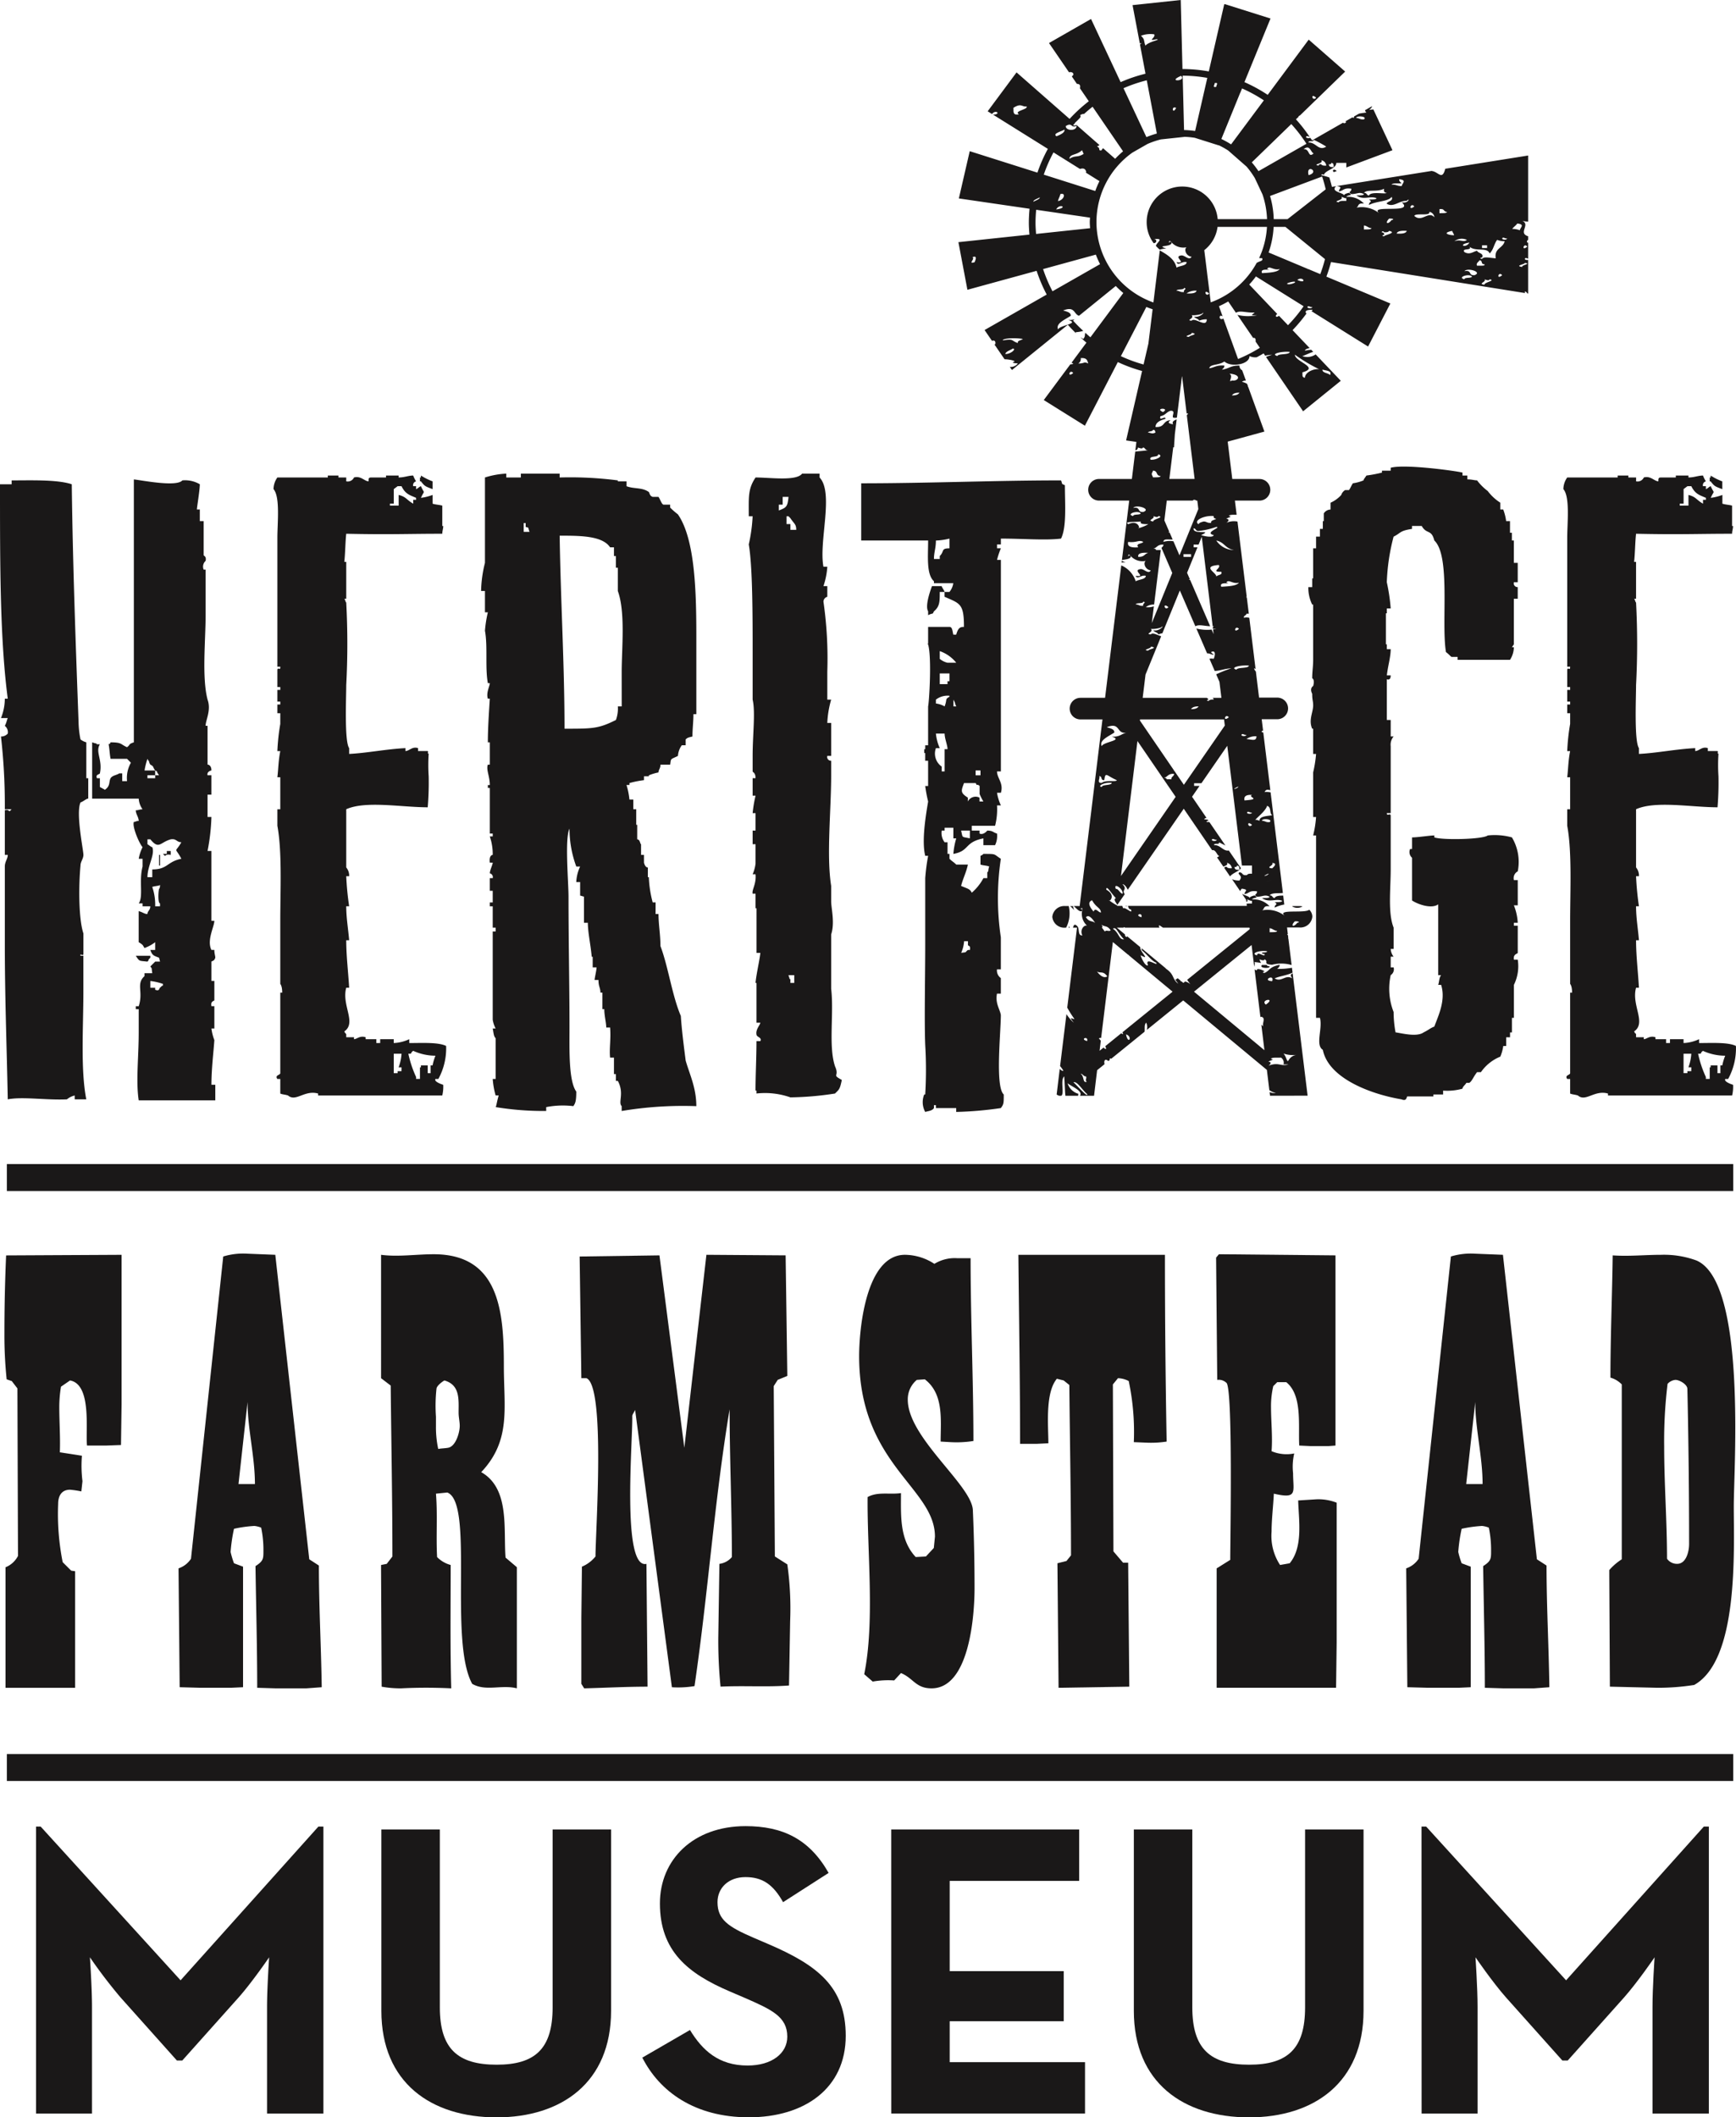
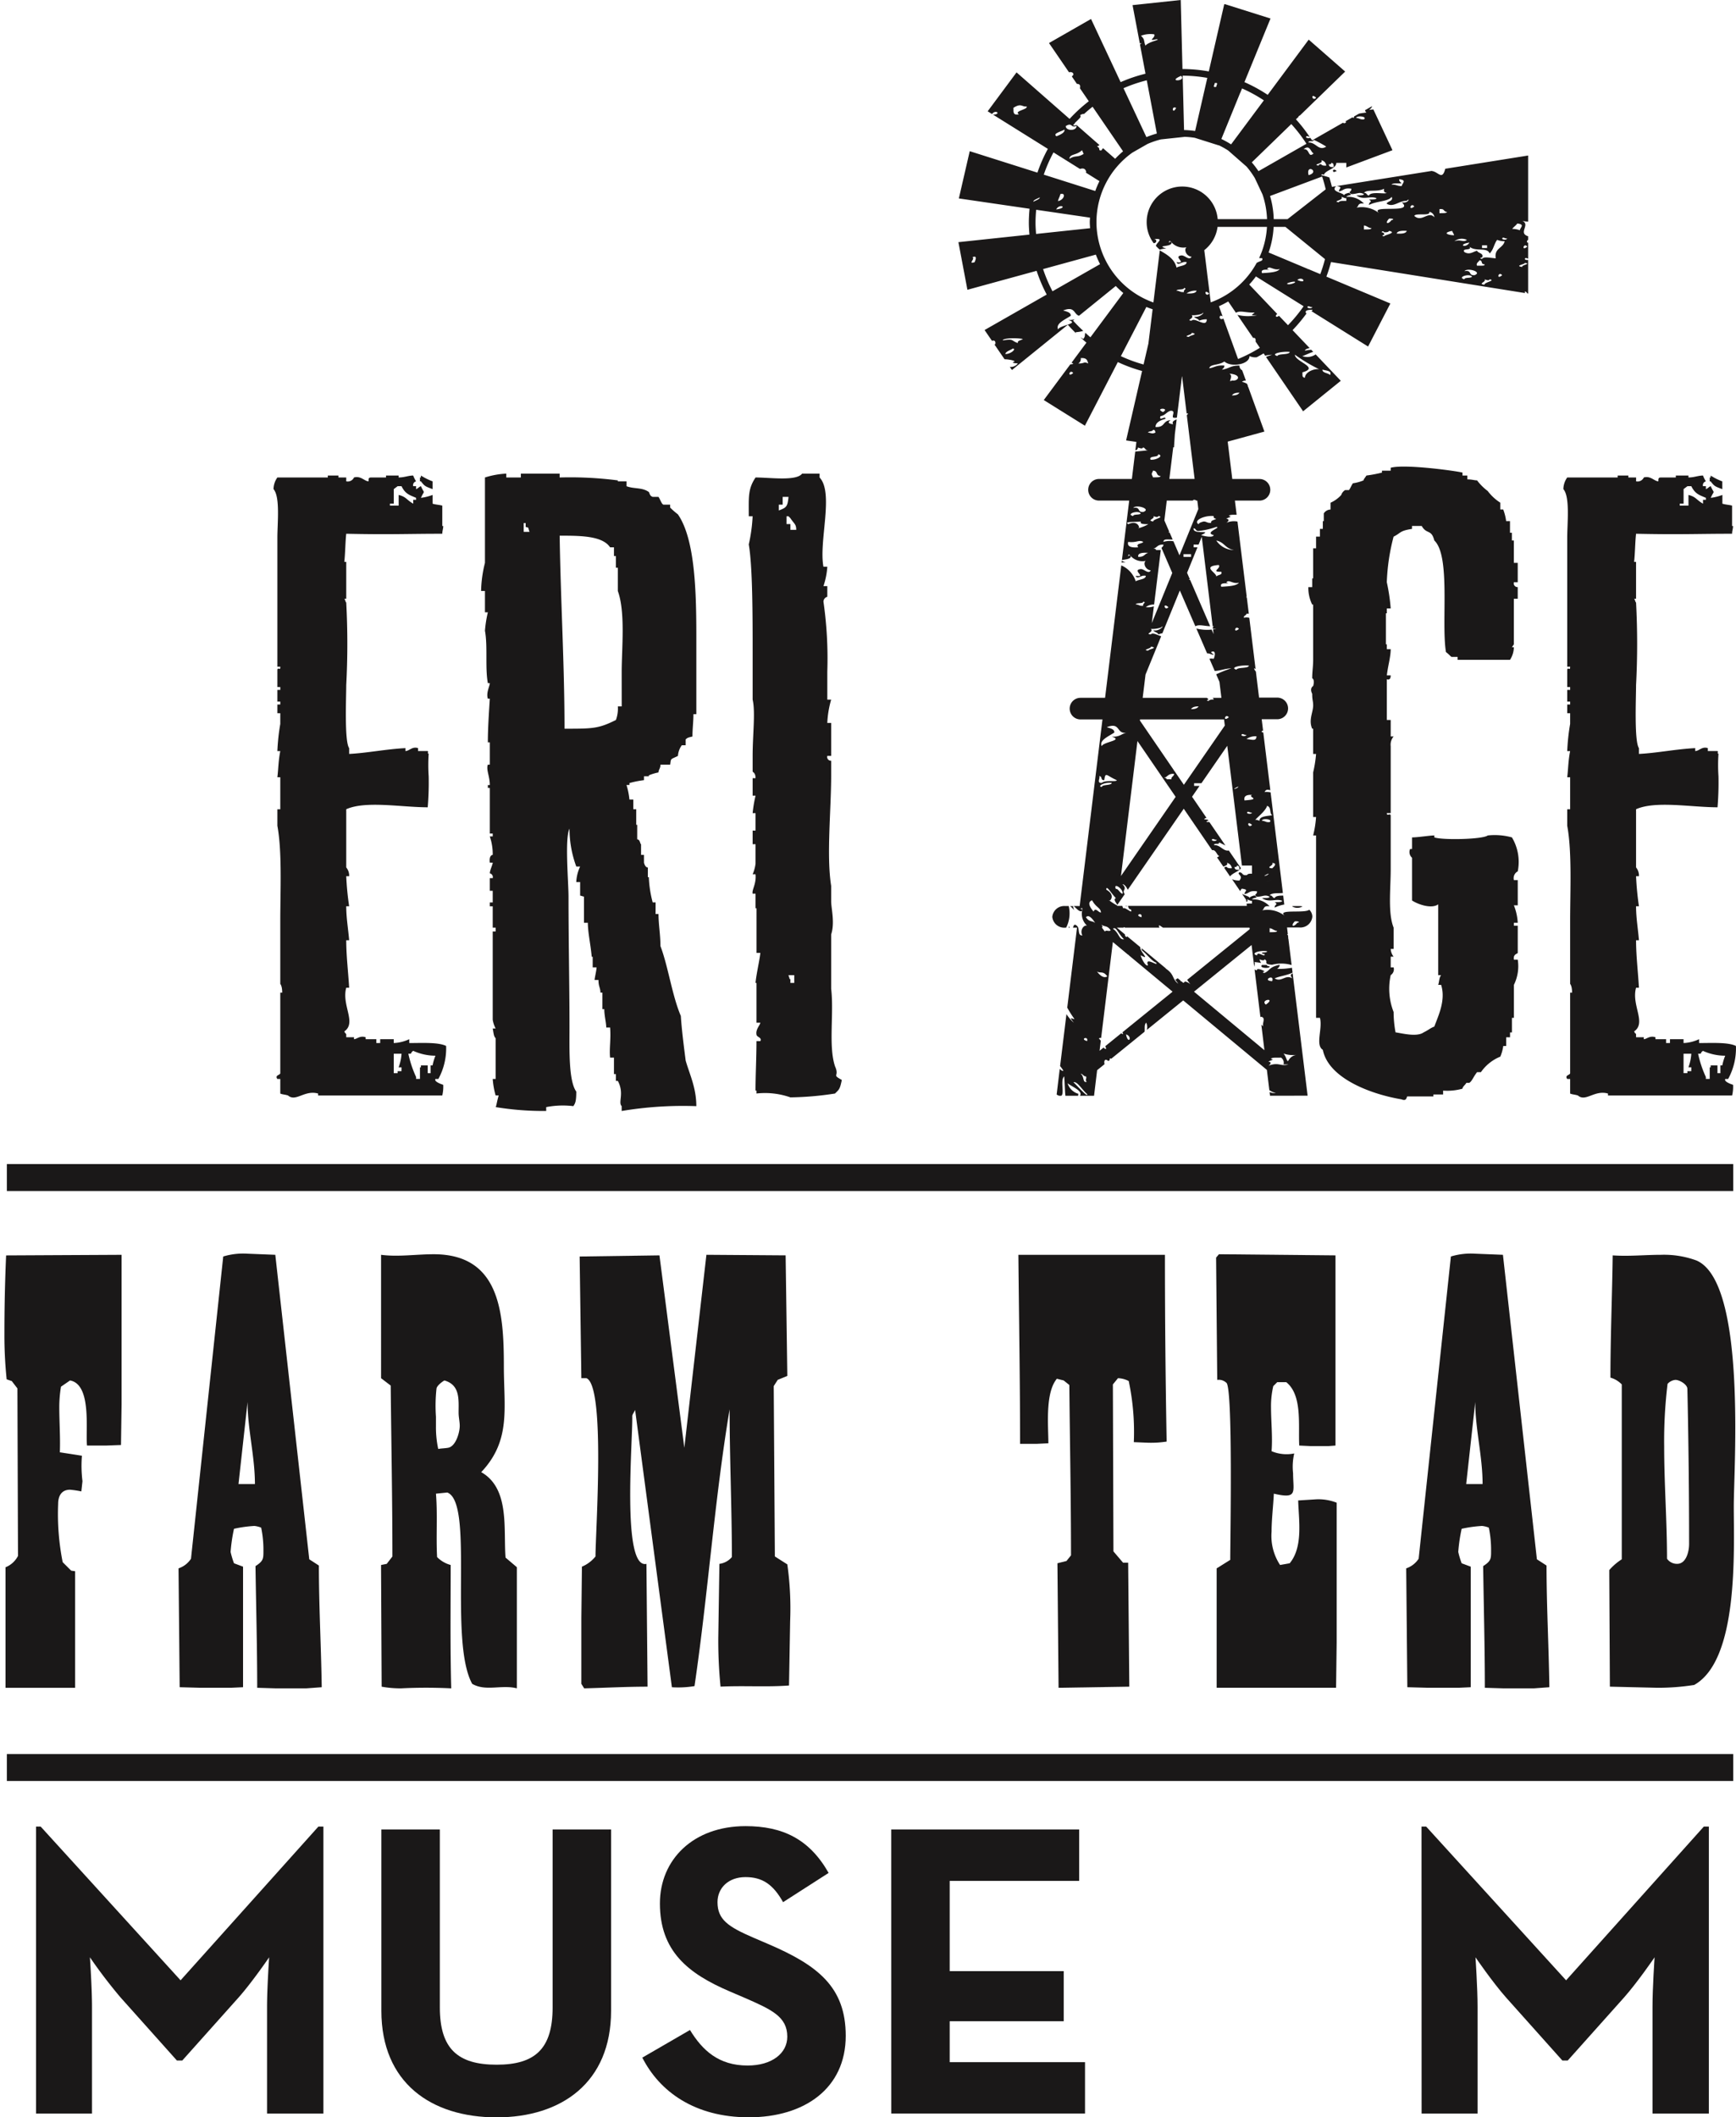
<svg xmlns="http://www.w3.org/2000/svg" id="Component_2_1" data-name="Component 2 – 1" width="224.881" height="274.217" viewBox="0 0 224.881 274.217">
  <defs>
    <clipPath id="clip-path">
      <rect id="Rectangle_624" data-name="Rectangle 624" width="224.881" height="274.217" fill="none" />
    </clipPath>
  </defs>
  <g id="Group_1632" data-name="Group 1632" clip-path="url(#clip-path)">
-     <path id="Path_36800" data-name="Path 36800" d="M10.428,77.423c-.626,1.382.377,6.156.377,6.786,0,.5-.377.879-.377,1.382-.251,2.637-.251,6.91.377,8.795v2.638c0,.377-.5-.126-.377.251H10.8v4.649c0,4.649-.377,10.053.377,13.947H9.676v-.5a2.468,2.468,0,0,0-1.007.5c-2.637.126-5.779-.377-7.664,0C.879,109.212.626,102.679.626,95.893V85.715c0-.626.379-1,.379-1.506H.626V78.428c.5-.126.5.126.63.126l.251-.251H.626a78.926,78.926,0,0,0-.5-9.423,1.152,1.152,0,0,0,.879-.377A1.052,1.052,0,0,0,.626,67.5c.253-.5.253-.754.379-1.007H.126a6.828,6.828,0,0,0,.5-2.513h.379C0,56.315,0,46.892,0,36.211H1.508v-.5c2.513,0,5.9-.126,7.789.5.126,10.178.5,20.48.879,30.782a12.43,12.43,0,0,0,.251,2.261,2.066,2.066,0,0,0,.754.377v4.65h.251v2.638c-.251,0-.628.377-1.005.5M17.968,116c-.377-2.513,0-5.528,0-8.8v-3.015h-.377v-.377h.377c.626-1.885-.377-2.89.752-3.895v-.377h1.005c-.126-.879,0-.5-.25-.879l.628-.628h.628l-.127-.5c-.626-.253-.879-.253-1.129-1.007H20.1V95.516a4.862,4.862,0,0,1-1.384.754c-.25-.377-.126-.377-.752-.754V91.494c.5.127.752.377,1.131.377,0-.377.377-.5.377-1H18.47v-.379h-.5c.626-.879,0-2.89.5-4.774v-1h-.5a5.193,5.193,0,0,1,.5-1.508c-.377-.377-1.382-2.64-1.131-3.268.251,0,.251-.126.628-.126,0-.5-.377-.879-.377-1.382.377,0,.5-.126.879-.126a2.635,2.635,0,0,1-.5-1.382H11.937V69.632l.375.126c.127,0,.127,0,.253.127h.375c-.628,1.005.379,2.01,0,3.769,0,.126-.628.126-.375.628h.375v1.131c.379.251.379.126.379.251.126,0,.126,0,.251.126.754-.5.5-1.005.754-1.508.25-.379.752-.379,1.131-.628h.375v1.005h.628a3.984,3.984,0,0,1,.5-2.387l-.5-.5H14.324c-.127-.63-.127-1.256-.253-1.885.126-.127.126,0,.126,0l.127-.253c1.506,0,1.255.253,2.134.63.5-.377.127-.377.881-.63V35.583c1.131.126,5.528,1.005,6.282.126a3.787,3.787,0,0,1,2.263.5c0,.754-.379,3.015-.379,3.267h.379v1.508h.5v4.4c0,.124.379.124.251.752a.993.993,0,0,0-.251,1.132h.251v5.9c0,3.267-.5,8.041.251,10.93.5,1.382-.251,2.64-.251,3.394h.251v5.024s.5,0,.5.756c0,0-.626.126-.5.626h.5v2.514h-.5v2.89h.5a26.242,26.242,0,0,1-.5,4.4h.5v9.046h.379c0,.754-1.005,2.513-.379,3.769h.379c0,.5.124.754.124,1.007-.124.375-.251.375-.5.5v2.513h.379v2.513c-.127.127-.5.127-.379.754h.379v2.89H27.39a6.555,6.555,0,0,0,.379,1.509c-.127,1.757-.379,3.769-.379,5.779h.5V116Zm1.256-18.219s.126,0-.126.251c-1.131-.126-1.005,0-1.508-.754h1.885v.253Zm-.5-12.187c0,.25,0,.124-.126,0Zm1.635-12.063c0-.126,0-.126-.251-.251-.379-.5-.126-.5-.628-.756-.251-.375-.126-.5-.251-.5l-.126-.25a8.8,8.8,0,0,0-.379,1.508H20.1V73.9H19.1v.379H20.1V73.9h.5ZM23.5,82.574c-.628,0-.628-.5-1.38-.377-1.384.377-1.511,1.382-2.64,0H19.1v.63c.377.25.5.377.626.377.379,1.005-.626,2.387-.626,3.895h.626V86.094c2.012,0,1.885-1.005,3.771-1.382-.879-1.635-.879-.63,0-2.138m-4.02,17.968v.879H20.1v.253c.628.25.5-.253.628-.253l.251-.251c.126,0,.126,0,.126-.251a7.7,7.7,0,0,0-1.633-.377m1.256-10.053c-.253,0-.253-1.255-.127-1.885,0,0,.127,0,.127-.5-.127.126-.628.126-1.007.253a7.009,7.009,0,0,1,.379,2.513h.628Zm-.127-6.28h.126v1.382H20.6Zm.756.124s-.126-.124-.251-.251h.5v-.375h.506v.5c-.632-.127-.632.124-.756.124" transform="translate(0 26.507)" fill="#1a1818" />
    <path id="Path_36801" data-name="Path 36801" d="M41.664,113.446h-.379c-.25.379,1.005.756,1.005.756a4.775,4.775,0,0,1-.124,1.382H26.083v-.251c-1.761-.5-2.89,1.131-3.895.251-.377-.126-.756-.126-1.005-.251v-1.886h-.377c-.377-.5.377-.5.377-.752v-10.43h.25c0-.879-.25-1.131-.25-1.131V92.967c0-3.895.25-8.922-.377-12.314V78.517h.377V74.371h-.377c.126-1.005.126-2.138.377-3.392h-.377a27.431,27.431,0,0,1,.377-3.518V66.077h-.377V64.947h.377v-.375h-.377V63.062h.377v-.375h-.377V60.424c.126-.377.377.251.377-.377h-.377V43.337c0-1.885.377-5.278-.5-6.284a2.694,2.694,0,0,1,.5-1.508H27.34v-.251h1.382v.251h1.005v.5a.89.89,0,0,0,1.005-.5c.879-.251,1.382.5,1.885.5,0-.377,0-.5.377-.5h1.885v-.251h1.635v.251c.752,0,1.255-.251,1.885-.251a3.912,3.912,0,0,0,.377.754.507.507,0,0,0-.377.628h.377v.377c.126,0,.5-.377.626-.377.5,1.131.5.377,0,1.508a6.64,6.64,0,0,0,1.509-.377v1.131c.375.127.754.127,1.256.251v2.64h.124c0,.375-.124.626-.124,1.005-4.774,0-6.535.124-12.44,0-.124,1.129-.124,2.511-.25,3.643h.25v4.774h-.25c.126.126.126.377.25.5a100.544,100.544,0,0,1,0,10.679c0,1.635-.25,7.289.377,8.168v.752c2.389-.124,4.774-.626,7.289-.752v.377c.5,0,.879-.63,1.633-.377v.377h1.256c.124.251,0,.126,0,.251l.124.124a21.348,21.348,0,0,0,0,2.891,38.4,38.4,0,0,1-.124,4.02c-3.392,0-8.041-.879-10.555.251v7.538a1.653,1.653,0,0,1,.377,1.132h-.377a37.265,37.265,0,0,0,.377,3.895h-.377c0,1.506.251,2.888.377,4.4h-.377c0,2.01.251,4.02.377,6.156h-.377c-.628,2.261,1.382,4.525-.25,5.654l.126.253s0-.127.124.126v.377h1.005v.25c.377,0,.756-.5,1.509-.25v.25h1.382v.5h.5v-.5h1.757v.5a5.268,5.268,0,0,0,2.012-.5v.5c1.632,0,3.769-.126,4.774.377a8.265,8.265,0,0,1-1.005,4.272m-2.89-75.261c-.879-.377-1.382-.5-1.885-1.508h-.5l-.5.377v1.885h-.5v.251h1.132V37.808c1,.251,1,.628,1.885,1.131v-.5h.377ZM36.89,111.94h-.377a6.248,6.248,0,0,0,.377-1.761H35.883v2.514h.5v-.253h.5ZM38.4,109.8c-.5.375,0,.375-.63.375a14.253,14.253,0,0,0,1.007,3.017v.25h.5V111.94H39.4v-.251h.881v1.005h.377v-1.005h.251a6.885,6.885,0,0,1,.375-1.256A7,7,0,0,1,38.4,109.8m1-73.755h-.124v-.5H39.4v-.251a8.115,8.115,0,0,0,1.509.754v1.005c-1.005-.377-1.005-.377-1.509-1.005" transform="translate(15.125 26.293)" fill="#1a1818" />
    <path id="Path_36802" data-name="Path 36802" d="M53.93,117.7v-.628c-.5-.5.375-1.635-.5-3.268h-.251v-.878h-.25v-2.138h-.5c-.126-1.131.126-2.387,0-3.895h-.5c0-.628-.253-1.508-.253-2.389h-.25v-2.134h-.251c0-.63-.253-.754-.253-1.635h-.5c0-.25.251-1.256.251-1.632h-.5V97.725h-.126c-.127-1.509-.5-3.143-.5-4.4h-.5V89.933c-.126,0-.377-.124-.5-.124V88.049h-.5a5.316,5.316,0,0,1,.5-2.012h-.5a14.2,14.2,0,0,1-.879-4.9c-.628,1.256-.126,6.91-.126,8.794,0,5.654.126,11.56.126,16.963,0,2.764-.126,6.91.879,8.292,0,1.256-.126,1.509-.377,1.886a11.215,11.215,0,0,0-3.518.126v.5a38.139,38.139,0,0,1-6.533-.5c.126-.379.126-.63.377-1.508H37.6a10.578,10.578,0,0,1-.377-2.138H37.6v-5.277c-.253-.251-.253-.628-.377-1.256H37.6a3.886,3.886,0,0,1-.377-1.131V94.456H37.6v-.5h-.377V91.191h-.377v-.5h.377V89.18h-.377V87.546h.377a.508.508,0,0,0-.377-.628c0-.379.377-1.131.377-1.382h-.377c-.126-1.005.377-1.005.377-1.005a7.035,7.035,0,0,0-.377-2.387h.377v-.377h-.377V75.86h-.253v-.377h.253c0-1.131-.5-2.01-.253-2.638h.253v-2.89h-.253c0-1.759.127-3.643.253-5.655h-.253c-.251-.752.253-1.632.253-2.008h-.253c-.375-2.01,0-4.774-.375-6.786a15.523,15.523,0,0,1,.375-2.387h-.375V50.355h-.5a15.942,15.942,0,0,1,.5-3.643V35.654a10.835,10.835,0,0,1,2.764-.5v.5h1.885v-.5h5.025v.5a48.043,48.043,0,0,1,7.538.377v.126h1.131v.63c1.007.377,2.012.124,2.891.752.126.251.126.5.5.63H58.7c.251.377.375.879.628,1.005h.879v.377a9.646,9.646,0,0,0,1.005.879C63.48,43.7,63.6,50.732,63.6,56.385v9.927h-.377c0,1.005-.126,1.885-.126,2.89-.5.126-.628.126-.879.377v.754h-.5a2.635,2.635,0,0,0-.5,1.382c-1.005.5-.879.251-1.005,1.131H58.955c0,.5-.251.628-.251,1.005a6.771,6.771,0,0,0-1.256.377v.126H56.82v.5a12.428,12.428,0,0,0-1.885.377v.251h-.379a9.9,9.9,0,0,1,.379,1.886h.5v1.255h.379v2.012h.126v1.885c.375,0,.375.628.5.628v1.382h.379v1.005s.124.628.5.628v1.256h.127a14.706,14.706,0,0,0,.5,3.267h.377v1.508H58.7c0,1.384.251,2.638.251,4.148,1.005,2.637,1.508,6.406,2.64,9.046.124,1.885.373,3.769.626,5.779.5,1.761,1.382,3.518,1.382,5.907a48.189,48.189,0,0,0-9.674.628M41.49,42.061v-.5h-.251v1.131h.752c-.248-.63,0-.5-.5-.63M53.93,60.91c0-3.143.5-7.791-.5-10.555V47.339h-.251V45.83h-.25V44.7h-.5c-1-1.508-3.895-1.508-6.533-1.508.126,8.418.628,16.711.628,25,3.645,0,4.4,0,6.659-1.131a4.276,4.276,0,0,0,.251-1.759h.5Z" transform="translate(26.603 26.185)" fill="#1a1818" />
    <path id="Path_36803" data-name="Path 36803" d="M66.768,115.438a40.75,40.75,0,0,1-5.779.5,9.931,9.931,0,0,0-4.4-.5v-.377h-.124c0-2.01.124-4.272.124-6.407h.5c.251-.5-.5-.5-.5-.878-.124-.63.5-1.258.5-1.509h-.5v-5.151h-.124c.124-1.258.5-2.766.628-3.895h-.5V91.44h-.124V89.556h-.377c-.126-.5.5-1.256.377-2.513h-.377a4.868,4.868,0,0,0,.377-1.382V83.148h-.377V81.387h.377v-2.26h-.377a16.947,16.947,0,0,1,.377-2.261h-.377V74.6h.377c0-.756-.377-.756-.377-.879v-2.01c0-2.764.377-5.655,0-7.289V58.269c0-4.649,0-11.054-.5-13.946a20.979,20.979,0,0,0,.5-3.645h-.5c0-2.511-.126-3.516.879-5.024,1.885,0,5.278.5,6.031-.5h2.263v.5c1.885,2.01-.126,8.29.5,11.56h.5a9.822,9.822,0,0,1-.5,2.511h.5v1.382a.671.671,0,0,0-.5.628,51.52,51.52,0,0,1,.5,9.048v3.643h.5a12.7,12.7,0,0,0-.5,3.015h.5v4.273h-.5a.49.49,0,0,0,.5.626v1.885c0,4.525-.626,10.43,0,14.324v2.01c0,.879.5,2.764,0,4.273v7.036c.379,3.267-.375,7.413.5,10.051.628,1.384-.5,1.007.879,1.759-.251,1.256-.377,1.256-.879,1.759M59.984,38.167v1.005h-.5v.754c1.005-.377,1.131-.5,1.256-1.759Zm1.005,2.764-.126-.126-.127-.127h-.251v1.007h.5v.754h.754c0-.754-.253-.754-.754-1.508m.5,59.18h-.754l.127.377c0,.126,0,.126.126.126v.5h.5Z" transform="translate(41.404 26.185)" fill="#1a1818" />
-     <path id="Path_36804" data-name="Path 36804" d="M89.818,43.193c-2.012.253-4.9,0-7.791,0v.756h-.5v.5h.5a10.535,10.535,0,0,0-.5,1.506h.5V73.349h-.5c0,.879.879,1.508.5,2.764h-.5a6.22,6.22,0,0,0,.5,1.633h-.5a8.575,8.575,0,0,1-.251,2.64H78.258v.626h1.005v.379c.5.25,1.005-.379,1.005-.379.754,0,.754.251,1.256.379a2.711,2.711,0,0,1-.251,1.506H79.764v-.879c-2.513.5-1.759,1.635-3.893,2.01a9.569,9.569,0,0,1,.375-2.01h-.375V80.636H74.739v.377h-.377a1.956,1.956,0,0,0,.377,1.508h.377v1.508h.251v.63c.377.377.5.377.879.754h1.509c-.251,1.131-.63,1.757-.881,2.764.881.375,1.131.375,1.384.878a6.608,6.608,0,0,0,1.506-1.885h.5v-.752l.124-.127a2.172,2.172,0,0,1,.127-.628c-.251-.124-.756-.124-1.131-.25V84.28l.251-.124.124-.127c1.761,0,1.258,0,2.263.63a34.391,34.391,0,0,0,0,10.176v4.146h-.5a1.2,1.2,0,0,0,.5,1.131v2.012h-.5c-.251,1.255.377,2.008.5,2.764,0,2.261-.754,9.3.377,10.3,0,1.131,0,1.256-.377,1.759a46.928,46.928,0,0,1-5.781.5v-.5H73.61v-.377h-.253v.377c-.251.377-.754.377-1.131.5a2.616,2.616,0,0,1-.127-2.261h.127a53.555,53.555,0,0,0,0-6.407c-.127-3.143,0-8.922,0-12.942V87.169a26.172,26.172,0,0,1,.377-2.89h-.377c-.5-2.008.126-5.528.377-7.036a17.906,17.906,0,0,1-.377-2.01H72.6V71.965h-.377v-1H72.1v-.5h.127v-.5H72.6V64.93c.127-.5.5-6.28,0-8.041h-.126c.126,0,.126-.126.126-.251v-2.01h2.764c.377,0,.377.5.5,1.005h.375c.253-.879.5-1.005,1.005-1.005,0-3.017-.5-3.017-2.513-3.9V50.1H74.11c0,1.256,0,1.885-.754,2.511-.251.5,0,.127-.754.5v-.5c-.377-.626.127-2.26.5-3.265h1.256c0,.126.377.628.377.754h.628a2.283,2.283,0,0,0,.5-1.131H73.357v-.251c-1.005-.881-.754-3.268-.754-5.277H63.934V36.032c8.669,0,17.339-.377,25.884-.377.248.628,0,.377.5.628,0,2.387.251,5.4-.5,6.91m-14.452,0a8.487,8.487,0,0,1-1.757.253c0,1.005-.253,1.508-.253,2.387h.754v-.379c.628-.626.126-1,1.256-1Zm-.628,25.256H73.61a6.089,6.089,0,0,0,.5,1.885h-.5a2.055,2.055,0,0,0,.752,2.387v.628h.377V70.46h.377c0-.5-.377-1.382-.377-2.01m.628-4.9a2.449,2.449,0,0,0-1.757.5v.5a3.035,3.035,0,0,1,1.129.377c.377-1.005,0-.879.628-1.256ZM74.11,57.769v1.005a2.5,2.5,0,0,0,1.005.5h1.131a4.694,4.694,0,0,0-2.136-1.508m1.256,2.89H74.11V62.04h1.005v-.377h.251ZM76,64.3l-.124-.253v.879h.375c-.251-.5-.126-.5-.251-.626m2.01,16.71H76.874c.251,1.005,0,.756,1.131,1.005Zm-.25,14.827v-.5h-.5a4.391,4.391,0,0,1-.377,1.508c.881-.126.377,0,.881-.377h.25c.126-.628-.25-.5-.25-.628m1.508-19.6V75.234c-.253-.251-.379-.126-.379-.126l-.126-.251H77.251c-.377,1.005-.5,1.256.5,1.885v.5a1.117,1.117,0,0,1,1.508-.5v.5h.5a6.745,6.745,0,0,1-.5-1.005m.126-3.015h-.63v.626h.63Z" transform="translate(47.627 26.561)" fill="#1a1818" />
    <path id="Path_36805" data-name="Path 36805" d="M123.761,101.753v4.272h-.253v1.885h-.248v.63h-.5v1.129h-.379A5.413,5.413,0,0,1,122,111.05a5.615,5.615,0,0,0-2.513,2.01h-.5c-.5.63-.626,1.132-1.005,1.384H117.6c-.124.251-.5.5-.5.754a7.352,7.352,0,0,1-2.511.251v.5h-1.258v.251h-3.39c-.127.251-.127.628-.756.377-3.769-.628-9.423-2.64-10.178-6.409-1.005-.626,0-2.764-.375-4.146h-.5V82.4h-.377a13.56,13.56,0,0,0,.377-2.387h-.377V74.235a15.641,15.641,0,0,0,.377-2.387h-.377V68.582h-.124c-.5-1.129.124-2.134.124-3.014,0-.63-.124-.63-.124-1.509-.379-.754.124-1.005.124-1.005.251-.879-.124-1.005-.124-1.005,0-.879.124-1.508.124-2.387V52.5h-.124a4.9,4.9,0,0,1-.5-2.261h.5V49.107h.124V45.214h.377V43.7h.5V42.7h.375V41.694h.126V40.689a1.093,1.093,0,0,1,.879-.5v-.879A4.179,4.179,0,0,0,101.4,38.3a1.112,1.112,0,0,1,.5-.628h.5c.251-.377.251-.5.5-.879a5.677,5.677,0,0,0,1.384-.377c0-.127.126-.251.375-.628a17.43,17.43,0,0,0,2.01-.379v-.25H107.8v-.377c1.759-.5,8.292.377,9.3.626v.379h.628v.5c.63,0,.879.127,1.256.127a7.068,7.068,0,0,0,1.385,1.382A6.274,6.274,0,0,0,122,39.307v.879h.375a6.541,6.541,0,0,1,.379,1.508h.5V43.2h.248v1.005h.253V47.1h.5v2.511h-.5a.491.491,0,0,0,.5.628v1.509h-.5v5.9l-.253.377h.253a3.1,3.1,0,0,1-.5,1.633h-6.786v-.377h-.756c-.124,0-.25-.251-.754-.628-.628-3.769.63-12.44-1.508-14.45-.377-1.508-1.005-.754-1.632-1.885h-1.258V42.7c-1.633.251-1.382.5-2.387,1.005a26.623,26.623,0,0,0-.879,5.9A24.6,24.6,0,0,1,107.8,53h-.5v.63h-.124v4.02h.124v.628h.5c0,1.005-.379,2.261-.5,3.392h.5c0,.754-.5.5-.5.5v5.278h.5v2.134h.377a1.651,1.651,0,0,0-.377,1.256v8.671h-.5c0,.5.5-.126.5.377V86.8c0,2.511-.379,5.654.377,7.538V97.1H107.8a1.838,1.838,0,0,0,.377,1.005H107.8v1.382h.377a.9.9,0,0,1-.377,1.005,8.26,8.26,0,0,0,.377,4.776,14.593,14.593,0,0,0,.25,2.637c.881.127,2.766.63,3.645,0,.756-.375.756-.5,1.382-.752.5-1.382,1.508-3.394.879-5.4h-.377c.126-.377.126-1.005.377-1.256h-.377V91.324c-.879.63-2.638,0-3.392-.5V85.293a.992.992,0,0,1-.253-1.131h.253V82.655c.754,0,2.263-.251,2.89-.251v.251c1.132.377,6.282.251,6.913-.251a8.392,8.392,0,0,1,3.137.251,6.2,6.2,0,0,1,.754,4.4.989.989,0,0,0-.5,1.132h.5v3.267h-.5a7.185,7.185,0,0,1,.5,2.261h-.5v.375h.5v3.52c0,.126-.626.126-.5.879h.5a5.449,5.449,0,0,1-.5,3.267" transform="translate(72.351 25.798)" fill="#1a1818" />
    <path id="Path_36806" data-name="Path 36806" d="M137.416,113.446h-.377c-.251.379,1.005.756,1.005.756a4.841,4.841,0,0,1-.122,1.382H121.839v-.251c-1.759-.5-2.891,1.131-3.895.251-.379-.126-.754-.126-1.007-.251v-1.886h-.377c-.375-.5.377-.5.377-.752v-10.43h.253c0-.879-.253-1.131-.253-1.131V92.967c0-3.895.253-8.922-.377-12.314V78.517h.377V74.371h-.377c.126-1.005.126-2.138.377-3.392h-.377a27.427,27.427,0,0,1,.377-3.518V66.077h-.377V64.947h.377v-.375h-.377V63.062h.377v-.375h-.377V60.424c.126-.377.377.251.377-.377h-.377V43.337c0-1.885.377-5.278-.5-6.284a2.707,2.707,0,0,1,.5-1.508h6.531v-.251h1.384v.251h1.007v.5a.889.889,0,0,0,1-.5c.881-.251,1.38.5,1.886.5,0-.377,0-.5.375-.5h1.883v-.251h1.638v.251c.752,0,1.253-.251,1.885-.251a3.784,3.784,0,0,0,.375.754.506.506,0,0,0-.375.628h.375v.377c.124,0,.5-.377.626-.377.5,1.131.5.377,0,1.508a6.662,6.662,0,0,0,1.509-.377v1.131c.375.127.752.127,1.258.251v2.64h.122c0,.375-.122.626-.122,1.005-4.774,0-6.538.124-12.44,0-.126,1.129-.126,2.511-.251,3.643h.251v4.774h-.251c.126.126.126.377.251.5a101.479,101.479,0,0,1,0,10.679c0,1.635-.251,7.289.373,8.168v.752c2.391-.124,4.774-.626,7.292-.752v.377c.5,0,.878-.63,1.632-.377v.377h1.256c.122.251,0,.126,0,.251l.122.124a21.65,21.65,0,0,0,0,2.891,38.944,38.944,0,0,1-.122,4.02c-3.394,0-8.044-.879-10.553.251v7.538a1.661,1.661,0,0,1,.373,1.132h-.373a37.761,37.761,0,0,0,.373,3.895h-.373c0,1.506.25,2.888.373,4.4h-.373c0,2.01.25,4.02.373,6.156h-.373c-.63,2.261,1.38,4.525-.251,5.654l.126.253s0-.127.126.126v.377h1v.25c.377,0,.754-.5,1.506-.25v.25h1.385v.5h.5v-.5h1.759v.5a5.252,5.252,0,0,0,2.012-.5v.5c1.632,0,3.767-.126,4.774.377a8.248,8.248,0,0,1-1.007,4.272m-2.888-75.261c-.879-.377-1.38-.5-1.886-1.508h-.5l-.5.377v1.885h-.5v.251h1.132V37.808c1,.251,1,.628,1.885,1.131v-.5h.375Zm-1.886,73.755h-.373a6.259,6.259,0,0,0,.373-1.761h-1.005v2.514h.5v-.253h.5Zm1.511-2.136c-.5.375,0,.375-.632.375a14.353,14.353,0,0,0,1.007,3.017v.25h.5V111.94h.122v-.251h.881v1.005h.377v-1.005h.251a6.62,6.62,0,0,1,.375-1.256,6.984,6.984,0,0,1-2.886-.628m1-73.755h-.122v-.5h.122v-.251a8.117,8.117,0,0,0,1.509.754v1.005c-1.005-.377-1.005-.377-1.509-1.005" transform="translate(86.458 26.293)" fill="#1a1818" />
    <path id="Path_36807" data-name="Path 36807" d="M13.522,117.835H11.029c-.22-1.832.66-7.915-2.2-8.43l-1.173.808a16.022,16.022,0,0,0-.22,2.638c0,1.979.147,3.884.073,5.863l2.858.441a16.393,16.393,0,0,0,.072,3.3l-.147,1.321a11.852,11.852,0,0,0-1.464-.22c-1.1,0-1.539.806-1.539,1.832a31.89,31.89,0,0,0,.586,7.55l1.1,1.1.513.073v15.1H.472V133.6a3.131,3.131,0,0,0,1.614-1.467l-.073-21.695-.733-.953-.661-.222a55.428,55.428,0,0,1-.291-6.01c0-3.373.073-6.671.22-10.042l14.295-.073h.66v19.351l-.073,5.277Z" transform="translate(0.244 69.379)" fill="#1a1818" />
    <path id="Path_36808" data-name="Path 36808" d="M23.223,133.52c1.028-.661,1.028-.954,1.028-1.98a13.925,13.925,0,0,0-.293-3,3.1,3.1,0,0,0-.881-.22,16.317,16.317,0,0,0-2.638.366,21.223,21.223,0,0,0-.44,3,11.236,11.236,0,0,0,.44,1.467l1.173.44v15.612l-1.539.073H16.039l-2.638-.073-.147-15.392a3.107,3.107,0,0,0,1.614-1.248l4.176-39.143a8.889,8.889,0,0,1,3.082-.366l3.663.147,4.4,39.436,1.246.808c0,5.277.293,10.482.368,15.759l-1.981.147H25.788l-2.343-.073c0-5.277-.147-10.482-.222-15.759m-2.2-10.63h2.127c0-3.591-.954-7.109-.954-10.628Z" transform="translate(9.873 69.308)" fill="#1a1818" />
    <path id="Path_36809" data-name="Path 36809" d="M35.4,124.1c.22,2.712,0,5.5.147,8.21a3.861,3.861,0,0,0,1.761,1.026c0,5.352-.075,10.628.072,15.98a64.546,64.546,0,0,0-6.523,0,13.706,13.706,0,0,1-2.492-.22l-.075-15.1v-.66l.733-.147.735-.953c0-7.4-.147-14.734-.22-22.136l-1.248-.954V93.164c2.2.293,4.546-.073,6.817-.073,8.576,0,9.089,7.55,9.089,14.513,0,5.425.953,9.6-2.933,13.708,3.739,2.125,2.86,7.4,3.153,11.068l1.466,1.246v15.687c-1.979-.513-4.033.44-5.791-.586-3.076-5.645.293-23.457-3.223-24.776Zm.073-13.633a20.289,20.289,0,0,0-.073,3.666v1.244a13.265,13.265,0,0,0,.293,2.932c.366-.073.806-.073,1.246-.147,1.026-.147,1.541-1.979,1.541-2.858,0-.511-.147-1.1-.147-1.686,0-1.686.22-3.591-1.834-4.179-.293.148-.953.661-1.026,1.028" transform="translate(21.074 69.347)" fill="#1a1818" />
    <path id="Path_36810" data-name="Path 36810" d="M60.99,142.758l.147-9.6a2.528,2.528,0,0,0,1.614-.881c0-6.376-.293-12.752-.293-19.132-1.981,11.876-2.788,23.9-4.547,35.845a12.893,12.893,0,0,1-2.93.147l-4.765-35.918c-.075.22-.368.586-.368.806.075,3.08-1.391,19.866,1.834,19.133l.147,15.905c-2.713,0-5.423.147-8.21.22l-.366-.586v-8.576l.073-6.6a4.458,4.458,0,0,0,1.759-1.321c0-3.223,1.321-22.061-1.173-23.089h-.66l-.22-15.759,10.337-.147,3.223,24.921,2.86-24.995,10.262.073.22,15.612-1.246.513-.515.808.147,22.061,1.614,1.028a40.959,40.959,0,0,1,.366,7.329l-.147,8.357c-2.931.22-5.865,0-8.87.147a60.461,60.461,0,0,1-.293-6.3" transform="translate(32.056 69.379)" fill="#1a1818" />
-     <path id="Path_36811" data-name="Path 36811" d="M72.282,109.259l-1.028.073a3.266,3.266,0,0,0-1.173,2.567c0,4.91,8.283,11.066,8.43,14.293.147,3.3.22,6.744.22,10.115,0,3.52-.66,12.975-5.57,12.975-2.054,0-2.347-1.319-3.961-1.979l-.879.953a11.639,11.639,0,0,0-2.783.147l-1.1-.953c1.394-6.817.368-15.907.441-22.944,1.319-.733,2.858-.293,4.322-.513,0,2.858-.218,6.011,1.907,8.281l1.321-.073,1.026-1.1.147-1.466c0-6.379-9.822-9.309-9.822-23.384,0-3.518.879-13.12,5.936-13.12a7.07,7.07,0,0,1,3.811,1.173,5.019,5.019,0,0,1,2.935-.733h1.757c0,7.917.365,15.759.365,23.675a13.983,13.983,0,0,1-3,.147l-1.246-.073c0-2.785.44-6.156-2.052-8.063" transform="translate(47.512 69.379)" fill="#1a1818" />
    <path id="Path_36812" data-name="Path 36812" d="M89.895,109.48a3.265,3.265,0,0,0-1.392-.368l-.66.808.072,21.623,1.248,1.466h.66l.147,16.053-9.163.147-.147-16.127,1.173-.295.586-.731c0-7.33-.147-14.734-.218-22.063l-.733-.588-.881-.22c-1.539,1.834-1.1,6.158-1.1,8.357l-1.541.073H75.822c0-8.135-.147-16.345-.22-24.482H94.587q0,12.1.22,24.188a13.412,13.412,0,0,1-2.42.147l-1.832-.073a31.822,31.822,0,0,0-.66-7.915" transform="translate(56.319 69.379)" fill="#1a1818" />
    <path id="Path_36813" data-name="Path 36813" d="M90.353,149.24V133.774l1.759-1.1c0-2.492.368-22.429-.511-22.942a1.415,1.415,0,0,0-1.174-.366L90.28,93.531l.366-.44,15.1.147v24.63l-.954.073h-2.2l-1.541-.073c-.147-2.565.44-6.524-1.686-8.21H98.2l-.513.513a11.3,11.3,0,0,0-.293,2.712c0,1.907.218,3.813.072,5.716a5.007,5.007,0,0,0,2.935.295,7.529,7.529,0,0,0-.148,2.565c0,2.42.66,3.373-2.494,2.64-.072,1.612-.293,3.3-.293,4.91a6.849,6.849,0,0,0,1.1,4.326l1.246-.22c1.761-2.127,1.174-5.573,1.1-8.137l2.347-.147a6.46,6.46,0,0,1,2.638.44v18.105l-.075,5.863Z" transform="translate(67.253 69.347)" fill="#1a1818" />
    <path id="Path_36814" data-name="Path 36814" d="M114.362,133.52c1.026-.661,1.026-.954,1.026-1.98a14.035,14.035,0,0,0-.293-3,3.107,3.107,0,0,0-.879-.22,16.338,16.338,0,0,0-2.64.366,21.225,21.225,0,0,0-.44,3,11.236,11.236,0,0,0,.44,1.467l1.174.44v15.612l-1.541.073h-4.033l-2.637-.073-.147-15.392a3.117,3.117,0,0,0,1.612-1.248l4.177-39.143a8.87,8.87,0,0,1,3.078-.366l3.664.147,4.4,39.436,1.248.808c0,5.277.293,10.482.365,15.759l-1.98.147h-4.031l-2.345-.073c0-5.277-.147-10.482-.218-15.759m-2.2-10.63h2.125c0-3.591-.951-7.109-.951-10.628Z" transform="translate(77.767 69.308)" fill="#1a1818" />
    <path id="Path_36815" data-name="Path 36815" d="M119.546,149.062l-.077-14.441v-.66a7.48,7.48,0,0,1,1.618-1.394V109.919a3.287,3.287,0,0,0-1.469-.881c0-5.277.222-10.555.293-15.832,2.125.147,4.177-.073,6.229-.073a12.2,12.2,0,0,1,4.617.733c6.526,2.787,4.84,26.828,4.84,31.812,0,5.791.658,19.938-5.132,23.164a30.023,30.023,0,0,1-4.765.366Zm7.474-39.216a60.821,60.821,0,0,0-.44,8.135c0,4.839.368,9.676.368,14.514a1.566,1.566,0,0,0,1.317.66c1.174,0,1.543-1.612,1.543-2.565,0-6.671-.075-13.415-.222-20.084,0-.586-1.026-1.174-1.539-1.174a1.546,1.546,0,0,0-1.028.515" transform="translate(88.997 69.379)" fill="#1a1818" />
    <rect id="Rectangle_622" data-name="Rectangle 622" width="223.632" height="3.49" transform="translate(0.888 150.759)" fill="#1a1818" />
    <rect id="Rectangle_623" data-name="Rectangle 623" width="223.632" height="3.49" transform="translate(0.888 227.167)" fill="#1a1818" />
    <path id="Path_36816" data-name="Path 36816" d="M2.675,135.57h.6L21.4,155.48l17.852-19.91H39.9v37.169h-7.3v-13.8c0-2.487.272-6.437.272-6.437s-2.22,3.244-3.951,5.195l-7.3,8.168h-.7l-7.3-8.168A65.241,65.241,0,0,1,9.655,152.5s.27,3.951.27,6.437v13.8H2.675Z" transform="translate(1.993 100.992)" fill="#1a1818" />
    <path id="Path_36817" data-name="Path 36817" d="M28.312,159.269V135.787h7.575v23.049c0,5.357,2.326,7.413,7.358,7.413,4.977,0,7.25-2.056,7.25-7.413V135.787h7.573v23.482c0,9.3-6.439,13.8-14.823,13.8-8.5,0-14.933-4.491-14.933-13.8" transform="translate(21.091 101.153)" fill="#1a1818" />
    <path id="Path_36818" data-name="Path 36818" d="M47.687,165.513l6.168-3.572c1.623,2.652,3.732,4.6,7.465,4.6,3.137,0,5.141-1.572,5.141-3.736,0-2.6-2.056-3.516-5.518-5.031l-1.893-.811c-5.465-2.328-9.089-5.247-9.089-11.415,0-5.682,4.327-10.011,11.089-10.011,4.816,0,8.278,1.677,10.766,6.06l-5.9,3.787c-1.3-2.324-2.706-3.246-4.87-3.246-2.218,0-3.624,1.408-3.624,3.246,0,2.272,1.406,3.193,4.654,4.6l1.893.811c6.437,2.76,10.063,5.573,10.063,11.9,0,6.819-5.357,10.552-12.553,10.552-7.032,0-11.578-3.354-13.8-7.737" transform="translate(35.524 100.968)" fill="#1a1818" />
    <path id="Path_36819" data-name="Path 36819" d="M66.162,135.787H90.509v6.655H73.737V154.13H88.508v6.491H73.737v5.3h17.53v6.653h-25.1Z" transform="translate(49.287 101.153)" fill="#1a1818" />
-     <path id="Path_36820" data-name="Path 36820" d="M84.173,159.269V135.787h7.575v23.049c0,5.357,2.326,7.413,7.358,7.413,4.977,0,7.25-2.056,7.25-7.413V135.787h7.573v23.482c0,9.3-6.439,13.8-14.823,13.8-8.5,0-14.933-4.491-14.933-13.8" transform="translate(62.704 101.153)" fill="#1a1818" />
    <path id="Path_36821" data-name="Path 36821" d="M105.531,135.57h.6l18.126,19.91L142.1,135.57h.651v37.169h-7.3v-13.8c0-2.487.269-6.437.269-6.437s-2.218,3.244-3.949,5.195l-7.3,8.168h-.7l-7.3-8.168c-1.731-1.951-3.951-5.195-3.951-5.195s.27,3.951.27,6.437v13.8h-7.25Z" transform="translate(78.614 100.992)" fill="#1a1818" />
    <path id="Path_36822" data-name="Path 36822" d="M83.838,67.249H83.5c.131.038.263.068.335,0" transform="translate(62.205 50.097)" fill="#1a1818" />
    <path id="Path_36823" data-name="Path 36823" d="M79.329,68.92h.154c-.028-.047-.058-.1-.092-.161a.413.413,0,0,0-.061.161" transform="translate(59.095 51.221)" fill="#1a1818" />
    <path id="Path_36824" data-name="Path 36824" d="M119.425,33.943l25.131,4.013a.325.325,0,0,1-.037-.2c.222.026.251.157.347.251l.086.01V33.666c-.19.035-.429-.021-.433-.14.112-.2.222-.08.433-.024V31.432c-.038-.005-.068-.012-.11-.017a.224.224,0,0,1,.11-.342V30.6c-1.359-.415.344-1.5-.757-2a3.369,3.369,0,0,0,.757.1V20.143l-10.738,1.714c-.4,1.57-.888.384-1.729.295,0-.007.009-.014.01-.021L120.152,24.1c.857.147.311.265.272.694.621-.075.592-.5,1.626-.352.031.482-.541.352,0,.7.815-.016,1.012-.33,1.632,0-.052.208-.6.148-.977.178.906.647,1.787,0,2.609.351-.054.2-.593.15-.979.176.544.351-.03.227,0,.7,1-.529,2.514-.424,2.933-1.056.279.562-.51.543-.651.881.871.572,1.618-.408,2.609-.354.466-.518.248.408-.653.176,1.731,1.548-4.258.25-2.933,1.41a3.621,3.621,0,0,0-2.935-.707c.347-.161.1-.649.977-.525A2.763,2.763,0,0,0,121.4,25.5c.244-.333.972-.122.326-.53-.288.079-.585.155-.651.354.113-.354-1.82-.461-1-1.209l-.541.086c-.1-.41-.211-.813-.333-1.213a8.75,8.75,0,0,0-1.057-.305.172.172,0,0,1,.323,0c.241-.693,1.609-.775,1.632-1.584h1.3v.59l5.978-2.234L124.9,14.168c-.18.026-.366.047-.569.061a.955.955,0,0,0,.4-.415l-.023-.045-.89.51a.572.572,0,0,0,.187.3c-.332.04-.674.077-.961.141l-.633.361a.386.386,0,0,0-.037.2c-.066-.028-.133-.051-.2-.072l-.9.511c.037.026.072.052.113.087-.171.209-.325.176-.414.084l-4.006,2.291c-.075-.119-.162-.227-.241-.342-.183.1-.55.045-.551-.1.115-.208.236-.063.473-.014a20.142,20.142,0,0,0-1.775-2.27l.361-.352-.04,0a.336.336,0,0,1,.194-.145l1.148-1.113c-.061,0-.129.005-.208.007.084,0,.152,0,.208-.007l4.713-4.577-4.722-4.136-5.312,7.153a20.138,20.138,0,0,0-3.014-1.649L111.578,2.4,105.657.533l-.077.035-1.994,8.683a19.786,19.786,0,0,0-3.4-.311h-.012L99.951,0,93.708.666l.941,4.966c.073-.021.148-.038.216-.063a.679.679,0,0,1-.2.178l.721,3.8a19.671,19.671,0,0,0-3.223,1.091l-3.834-8.18L82.884,5.576l2.593,3.79c.262-.092.665.042.536.363a1.445,1.445,0,0,1-.173.168l.681,1a.1.1,0,0,0,0-.038c.464.038.41.3.373.581l1.146,1.675A20.063,20.063,0,0,0,85.55,15.4L78.68,9.376l-3.741,5.039.569.354c.462-.647,1.255.033.129.08l7.1,4.432a19.635,19.635,0,0,0-1.351,3.078l-8.77-2.778L71.207,25.7l9.157,1.337c-.054.6-.091,1.206-.091,1.818,0,.515.037,1.023.077,1.53l-9.2.979,1.166,6.168,8.964-2.457a19.963,19.963,0,0,0,1.307,3.075l-8.049,4.594.96,1.4c.222-.092.541-.037.417.464-.042,0-.073-.01-.112-.016l1.326,1.939c.691,0,1.761.274,1.07.363.007.173.4.134.651.178a1.184,1.184,0,0,1-1.043.45l.276.4,7.243-5.861c.335.379.689.742,1.052,1.1a.59.59,0,0,1-.033-.138,4.144,4.144,0,0,0,.974-.168c-.459-.428-.9-.867-1.323-1.337l.209-.168a2.307,2.307,0,0,1-.834.086c1.586.49-1.1.656-1.307,1.234-.328-.747.724-1.187,1.632-1.761.056-.44-.5-.551-.977-.7,1.546-.6,1.345.464,2.05.689l4.764-3.858a11.766,11.766,0,0,0,.977.911L88.25,43.684c-.23-.188-.445-.391-.667-.588-.1.429.021.443-.26.811-.115-.079-.246-.15-.377-.225.262.236.515.475.789.693l-1.93,2.6c.072.035.134.07.215.1-.014.084-.168.1-.375.112l-3.438,4.626,5.326,3.322L91.8,46.894a19.552,19.552,0,0,0,3.143,1.155l-2.07,8.992,1.331.192-.133,1.091a.367.367,0,0,0,.332-.37c.29.11.583.213.651,0,.354.045.22.349.653.352-.393.075-1.01.108-1.654.183l-.434,3.544H89.363a1.4,1.4,0,0,0,0,2.8h3.91l-.944,7.714c.206-.092,1.2-.084,1.15-.523-.031-.031-.061-.059-.087-.084-.2,0-.236.084-.251.176,0-.368.073-.339.251-.176a.377.377,0,0,1,.075,0,.25.25,0,0,1,.012.08,2.053,2.053,0,0,0,1.944.621c-.349.209-.148,1.117.651,1.234-.321.541-.871-.2-1.305-.174-1.223.138.855,1.091-.653.878.215.527.7-.168,1.307,0,0,.471-.909.45-1.307.707a3.33,3.33,0,0,0-1.869-2.059l-2.1,17.149H86.964a1.4,1.4,0,0,0,0,2.8H89.81l-2.954,24.166h-.773c.2.129.77.907,1.094.612l.014-.117c-.115-.166-.206-.145-.291-.1.3-.213.318-.14.291.1a.329.329,0,0,1,.044.061.431.431,0,0,1-.058.056,2.052,2.052,0,0,0,.642,1.937c-.373-.159-.988.537-.612,1.255-.625.058-.349-.825-.626-1.159-.414-.45-.508-.124-.588.152h.522L85.248,130.5a14.3,14.3,0,0,0,.934,1.478c-.15.037-.332-.159-.475-.052.129.174.257.349.384.525a5.75,5.75,0,0,1-.946-1.106l-.824,6.728a3.929,3.929,0,0,1,.429.6c-.141.058-.3-.061-.475-.23l-.4,3.312a1.378,1.378,0,0,0,.332.162h.262c.45-.255-.162-2.059.387-2.509.089,1.312.087,1.888.152,2.509l1.68,0a.178.178,0,0,1,.04-.244,2.051,2.051,0,0,1-1.438-1.375c.527.426,2.064,1.009,1.6,1.619l1.829,0,.4-3.315.963-.778c-.122-.464.082-.787.487-.4l.2-.161c-.024-.077-.026-.145.016-.178a.179.179,0,0,1,.159.037l4.319-3.5c.063-.394-.075-.886.208-1.176a1.279,1.279,0,0,1,.077.946l4.722-3.827,10.838,9,.319,2.621a1.964,1.964,0,0,0,.85.356,1.316,1.316,0,0,1-.818-.108l.058.476,4.867-.005-1.939-15.86c-.265.192-.332.236-.051.667-.89-.557-1.391.557-2.281,0,.66-.3,1.457-.344,2.324-.742l-.079-.633a9.149,9.149,0,0,1-1.923.141c.176-.141.342-.288.33-.527-1.382.286-1.223.724-1.958,1.056-.37-.033-.181-.176,0-.176-.033-.14-1.078-.534-.981-.176a.38.38,0,0,1-.312-.119l.761,6.228a.933.933,0,0,1,.042-.084c.731.077.134.869.325,1.234a1.425,1.425,0,0,1-.251-.209l.4,3.31-9.126-7.58,7.461-6.044.342,2.813c.037-.215.122-.459.031-.605,1.207.092.822.3.651-.351.29.108.585.213.653,0,.612.276-.332.612.981.7a4.727,4.727,0,0,1,2.528.037l-.419-3.42c-.056-.028-.051-.061-.01-.089l-.047-.377c-.031-.007-.061-.017-.1-.024a.154.154,0,0,1,.084-.1l-.1-.855h1.612a1.549,1.549,0,0,0,1.665-1.4,1.262,1.262,0,0,0-.4-.9c-.562.517-4.245-.143-3.178.79a3.616,3.616,0,0,0-2.935-.707c.347-.159.1-.649.977-.527a2.758,2.758,0,0,0-2.281-.879c.246-.335.974-.122.326-.529-.288.079-.585.155-.651.354.066-.213-.592-.335-.965-.56l.527.768.035.293c.138-.084.213-.188.08-.326.262.031.319.176.647.174v.352a4.028,4.028,0,0,0-.7.019l.033.281h-15.4c.077.265.169.5.359.436.393.806-.759-.37-.954-.11a.834.834,0,0,1-.133-.326h-.541l0,.005-.012-.005h-.112l.005-.045a7.391,7.391,0,0,1-.989-.63c-.051.021-.089.007-.085-.059.028.017.056.042.085.059.211-.089.661-.815-.429-1.424-.01-.661.544.347,1.246,1.108-.349.087-.075.471.192.852l.951-1.377c-.436-.6.419-.572-.3-1.3.269.026.536.377.691.733l7.255-10.5,3.675,5.374c.487-.112.609.66.921.749a.781.781,0,0,1-.286.18l.818,1.194c.26-.1.684-.246.445-.492a.793.793,0,0,1,.651.7c-.379.03-.583-.038-.651-.173-.251-.031-.3.051-.319.145l.743,1.091c.318-.44,1.11-.619,1.408-1.066l-1.57-2.295c-.707.143-1.073-.724-1.892-.694-.061-.148.124-.164.323-.174.279.031.309-.07.33-.178.262.136.532.267.8.4l-2.071-3.026a3.177,3.177,0,0,0-.356-.017c-.052-.124.073-.155.23-.168l-.091-.131c-.136-.028-.321-.03-.468-.052a.353.353,0,0,1,.312-.174l-1.878-2.745.967-1.4h-.7v-.351h.947l3.347-4.847,1.9,15.511v0h1.305v1.057c-.377-.03-.579.037-.647.174-.728.1-.468-.337-.982-.352-.415.257.574.394,0,1.059a2.236,2.236,0,0,1-.956-.168l1.061,1.553a.565.565,0,0,1,.22-.332c.949.152.368.265.328.7.621-.073.592-.5,1.626-.351.031.483-.541.352,0,.7.815-.019,1.014-.33,1.632,0-.052.206-.6.15-.977.178.907.647,1.787,0,2.609.349-.054.206-.593.148-.977.178.543.351-.031.223,0,.7a4.8,4.8,0,0,1,1.246-.4l-.14-1.152c-.506-.009-1,.033-1.106.318-.354-.044-.22-.352-.654-.354.307-.358,1-.239,1.717-.305l-1.591-13.036a2.756,2.756,0,0,0-.776-.04c.187-.368.377-.312.742-.237l-.911-7.454a.572.572,0,0,0-.229-.08.215.215,0,0,1,.2-.185l-.178-1.471h2.015a1.4,1.4,0,0,0,0-2.8h-2.357l-.415-3.387a.726.726,0,0,1-.237-.436l.2.127-.811-6.633a1.28,1.28,0,0,0-.691-.009c-.092-.284.309-.3.325-.527h.3l-.257-2.1a.2.2,0,0,1-.045-.014c-.042-.023-.023-.054.031-.087L107.3,67.551a2.387,2.387,0,0,0-1.447.166c.225-.141.508-.482,0-.529.187-.166.906-.265.326-.352.084-.194.569-.169,1.012-.169l-.225-1.832h3.183a1.4,1.4,0,0,0,0-2.8h-3.523l-.593-4.839,4.755-1.3-2.09-5.765c-.058-.024-.059-.054-.03-.08l-.122-.337a2.035,2.035,0,0,0-.665-.255.679.679,0,0,1,.511-.166l-.483-1.333a.664.664,0,0,1-.354-.614c-1.138-.024-1.38.428-2.281.532.171-.145.34-.286.325-.532-1.024-.082-1.274.255-1.954.352.12-.574,1.214-.352,1.954-.879.869.79,3.26.4,3.26-.7a1.74,1.74,0,0,0,.942.148c.295-.166.6-.321.883-.5l.206.3a4.567,4.567,0,0,1,.9-.124c-.3.094-.555.188-.8.281l4.811,7.043,4.881-3.949-3.254-3.418a1.9,1.9,0,0,1-1.729.22c.358-.1.932-.407,1.413-.551l-.265-.277c-.332.045-.639.086-.822.124.065-.188.309-.279.625-.333l-2.214-2.324a20.269,20.269,0,0,0,1.8-2.152c-.194-.19-.143-.417.354-.469l.005-.007.009.005A3.538,3.538,0,0,1,117,40.12c.04.1-.035.141-.147.161l7.365,4.6,2.886-5.575-8.287-3.478a19.379,19.379,0,0,0,.6-1.89M136.7,36.17c-1-.232.567-.806.979-.352-.077.253-.975.061-.979.352m1.3-.53c-.857.052-.257-.682-1.3-.527.434-.489,2.389.141,1.3.527m.651-1.933c.468.038.113.525.653.525.061.152-.131.168-.325.176h-.651c-.14-.368.22-.466.323-.7m.653,3.167c-.975-.113.312-.377,0-.7.29.108.583.211.654,0,.879.159-.747.393-.654.7m2.281-1.234c-.811.689-.473-.583,0,0m3.258-3.7c-.806.688-.473-.585,0,0m-.323,2.111c.944.1-.5.276-.325.53-1.08-.173.365-.349.325-.53m-.979-5.106c1.023.122.424.469.325.879a2.475,2.475,0,0,0-.975-.174c.171-.258.485-.443.651-.7m-1.305,1.937c-.079.22-.647.178-.651,0,.143-.255.286.017.651,0m-2.277,1.937c.517-.483.56-1.22.979-1.761a2.437,2.437,0,0,0,.975.178c-.218.928-1.377.881-1.159,2.214-1.024-.087-1.478-.236-1.775.072-.372-.031-.183-.173,0-.173.279-.565-.513-.546-.651-.879-.578.154-.954.557-1.632.173-.407-.569,1.054-.134.653-.7.832.7,2.295.01,2.609.879m-.979-1.056h.651v.352h-.651Zm-.979,0c1.722.466-1.239-.333,0,0m-.651-.352c-.51.832-1.614.234,0,0m-.328-.352c-.489.379-.8-.124-1.63.178a1.593,1.593,0,0,1,1.63-.178m-1.651-.628c0,.108-1.991-.164-.277-.537Zm-1.907-3.35c.722-.1.464.333.977.349-.052.208-.593.15-.977.178Zm-9.128-1.762c-.352-.044-.218-.349-.653-.354.434-.5,1.637-.051,2.609-.527-.028.25-.054.5.326.527-.1.229-2.063-.241-2.282.354m4.238-1.234c-.583.024-.687-.215-1.305-.174.1-.239.82-.147,1.305-.178-.173-.141-.34-.284-.328-.527,1.024.122.424.471.328.879m3.584,3.345a.788.788,0,0,1,.651.7c-.8-.878-1.619.724-2.605-.176.185-.426,2.108.084,1.954-.529m-1.954-.7c-.813.684-.476-.585,0,0m-.977,3.165c-.08.312-.564.4-1.307.354.08-.309.562-.4,1.307-.354m-2.284-1.581c.583-.052.668.166.326.173-.5.658-.923.429-.326-.173m-.651,1.761c.379.028.579-.04.651-.18,1.073.262-.553.5-.651.707-.372-.033-.178-.176,0-.176.054-.2-.07-.314-.325-.351.059-.2.325-.1.325,0m-.325-2.291h0M123.682,29.2c.431.061.515.307.977.351-.051.206-.593.147-.977.174Zm-2.928-3.7c.262.033.321.176.647.174v.352c-.461-.014-.923-.028-.977.176-.963-.154.754-.262.33-.7m2.928-10.037c-.525.049-.56-.166-.977-.174-.129-.345,1.483-.257.977.174m-6.191-2.818c-.478.583-.811-.688,0,0m-1.717,1.234.087,0c.115,0,.213-.005.3-.01-.134.007-.274.009-.389.012l-.232.01.232-.01M79,14.8c-.9.211-.67-.48-.728-.832,1.031-.667,1.108-.091,1.7-.183.29.38-1.734.6-.972,1.016M73.247,33.959c-.937.293.131-.469-.288-.644.754-.309.333.506.288.644M77.22,45.846c.1-.358.653-.471.979-.707.53.023-.311.752-.979.707m1.63-1.412c-.925-.326-.468-.579-1.956-.349.009-.3,1.78-.352,2.607-.178-.209.18-.75.183-.651.527m7.17,3.877c-.81.686-.475-.585,0,0m.653-1.234a.689.689,0,0,0,.326-.7c.862-.054.839.366.977.7-.647-.293-.414.016-1.3,0m25.766,78.948c-.859-.93.625.672,0,0m2.445,10.6a1.419,1.419,0,0,0-.975.7c-.194.361-.263-.455-.651-.879a3.666,3.666,0,0,0,1.626.175m-1.953.352a.775.775,0,0,1,.326.881h.651c-1.035.321-1.23-.356-2.607.176.223-.141.506-.483,0-.529.185-.166.9-.265.325-.352.1-.239.815-.145,1.305-.176m-1.139-9.9c-1.415-.073.34-1.021,0,0m-.654-.7c-1.6.5,1.061-.332,0,0m-.166,3.738c-.81-.651,1.4-.968,0,0m3.75-10.78c.585-.051.668.168.326.174-.5.658-.923.426-.326-.174m-.977-.529c-1.6.5,1.063-.333,0,0m-2.282,1.41c.431.061.515.309.977.351-.051.206-.593.148-.977.176Zm-.325,2.993c-.009.171-.4.136-.653.174-.059.152.129.168.326.178.1.548-.942-.45-.981.175-.961-.253.393-.708,1.307-.527m-3.91-11.094c.382.03.272.321.325.529-.555.065-.614-.138-.651-.351.277.031.309-.07.326-.178m-2.61-3.347c-.079.222-.644.178-.647,0,.141-.255.286.019.647,0m1.961-57.55c.14-.218.415-.365.975-.354-.141.218-.415.363-.975.354m0-1.937c-.621.356.27-.558-.33-.881,1.693.122,1.176,1.016.33.881m12.71-.707c-.248-.276-1.035-.262-.977-.7.475.152,1.263.138.977.7m-1.305-.7c-.363-.222-1.9.152-1.954,1.054-.445-.052-.27-.438-.326-.7,2.291-.647-.927-1.342-.977-2.288a22.2,22.2,0,0,0,3.258,1.939m.162-26.6c-.277-.035-.309.07-.328.174-.963-.152.757-.262.328-.7a.788.788,0,0,1,.651.7c-.379.028-.583-.038-.651-.174m1.3-.176c.382.03.272.323.325.529-.555.063-.612-.138-.651-.352.277.031.309-.068.326-.176m-2.61-2.816c.279.03.309-.07.33-.18a15.408,15.408,0,0,1,1.628.883c-.986.635-1.324-.565-2.281-.529-.061-.147.124-.164.323-.174m.33,1.583c-.759.677-.478-.663-1.305-.527.827-.714.925.421,1.305.527m-.653,2.818c-.4-1.536,1.532-.429,0,0m-2.246-6.617a19.255,19.255,0,0,1,1.965,2.555L110.02,22.17a11.671,11.671,0,0,0-.867-1.139Zm-3.13,18.776c.277-.515.818.23,1.632,0-.3.429-1.31.469-2.286.532-.372-.79,1.567-.227.654-.532m-3.49-22.8.243-.59a18.969,18.969,0,0,1,2.823,1.544L106.472,18.7a12.116,12.116,0,0,0-1.26-.7l2.436-5.973c-.108.014-.138.019,0,0m-3.307-1.26c.583-.12.178.27.216.482-.581.119-.173-.276-.216-.482m-.949-.682-1.579,6.882a11.776,11.776,0,0,0-1.434-.124L100.2,9.8a19.242,19.242,0,0,1,3.191.288m-3.4-.263c.766.71-1.919.829,0,0m-.64,4.149c-.457.956-.672-.339,0,0M95.378,5.916c-.281-.754-.037-.742-.578-1.286a3.494,3.494,0,0,1,1.707-.185c.255.429-.991.927.286.64.743.037-1,.291-1.415.831M95.55,10.4l1.305,6.894a12.1,12.1,0,0,0-1.352.464l-2.968-6.332A19.052,19.052,0,0,1,95.55,10.4M86.236,16l-.037-.031c.147-.157.307-.3.459-.457.178-.188.434-.373.255-.586a.83.83,0,0,1,.518-.171c.354-.321.717-.635,1.1-.928l3.947,5.771a12.238,12.238,0,0,0-1.024.97l-1.57-1.375a2,2,0,0,0-.208.286c-.513.063-.026-.277-.588-.51a2.478,2.478,0,0,0,.34-.174l-2.97-2.6a3.691,3.691,0,0,1-.37.07c-.127-.054-.021-.154.152-.262m2.038,2.752c-.326.775.494-1.167,0,0m-1.117.7c.07.157.143.319.215.478-.859.529-1,.119-1.858.639.079-.677.9-.412,1.644-1.117M85.976,19.2c-.651.852.649-.846,0,0m.48-2.916c.04.7-1.373.719-1.406.052.892-.571.644.345,1.406-.052m-1.129,1.469h0m-.433-.965c.056.318-.345.6-1.045.859-.515-.351.536-.583,1.045-.859M83.467,19.74,86.9,21.884c.5-.162.724.024.811.4-.019.021-.047.042-.068.065l1.778,1.112a11.326,11.326,0,0,0-.544,1.277L82.207,22.62a18.848,18.848,0,0,1,1.26-2.881m.581,6.313c.045-.307.258-.6.305-.911.77-.223.52.742-.305.911m-.236,1.07c.485-.85,1.621-.19,0,0m-2.127-1.555c.037.209-.482.377-.82.56-.037-.211.483-.379.82-.56M81.211,30.3c-.037-.478-.073-.954-.073-1.44,0-.571.037-1.132.085-1.691l1.769.258c.187-.03.14-.024,0,0l5.205.761c-.01.192-.03.38-.03.574,0,.267.023.529.04.794Zm2.127,7.425a18.953,18.953,0,0,1-1.221-2.874l6.835-1.874a11.474,11.474,0,0,0,.548,1.234Zm5.694-8.962a11.044,11.044,0,0,1,4.659-9l1.96-1.12a10.964,10.964,0,0,1,1.734-.588l3.017-.323v-.01a10.486,10.486,0,0,1,1.373.127l3.1.981.005-.016a10.8,10.8,0,0,1,1.22.682l2.377,2.083a11.008,11.008,0,0,1,1.071,1.487l.988,2.106a11.059,11.059,0,0,1,.592,3.212h-6.392a4.608,4.608,0,0,0-9.2.4,4.525,4.525,0,0,0,.906,2.71l.023.005c.419-.04.431-.525,0-.527,1.426-.129.4.368.265.871a4.6,4.6,0,0,0,.511.5A2.293,2.293,0,0,1,98.1,32.2c-1.511-.487.733-.147.665-.8-.031-.028-.061-.058-.087-.08-.2-.005-.236.08-.253.174.005-.368.075-.339.253-.174a.369.369,0,0,1,.075,0,.254.254,0,0,1,.012.079,2.055,2.055,0,0,0,1.944.623c-.347.209-.148,1.117.649,1.235-.319.539-.871-.2-1.3-.178-1.223.138.855,1.091-.653.879.213.527.7-.168,1.307,0-.005.471-.909.45-1.307.707-.234-1.057-1.1-1.63-2.171-2.23l-.824,6.739a11.072,11.072,0,0,1-7.378-10.416m13.307,12.775a2.435,2.435,0,0,1,.981-.178c-.005,1.185-1.541-.311-1.96.178-.839-.042.448-.305,0-.707a3.584,3.584,0,0,0,1.3-.174c.588-.492-.1.555-.977.352.112.232.574.277.653.529M99.787,71.922,99,70.1a2.888,2.888,0,0,0-1.295.079c.031-.419.455-.3,1.2-.3l-.4-.913a.523.523,0,0,0-.148-.016.225.225,0,0,1,.1-.092L97.829,67.4l.312-2.57h3.345c.08-.038.134-.073.126-.11.283.03.349.065.314.11h.169l.134,1.1Zm1.5.2h-.979v-.351h.979ZM97.332,53.9c.651-.119.749-.536,1.3-.7.707-.031.15.621.328.879a1.078,1.078,0,0,0,.492.009l.649-5.319.028,0,.585,4.778c.068,0,.133.005.2,0a.723.723,0,0,1-.178.222l1.01,8.259h-3.27l.5-4.1.1.014.11-1.7.236-1.919c-.384.138-.64.3-.462.628-.677-.1-.691-.274-.328-.527-1.07.065-.653.935-1.953.879.016-.579.571-.865,1.3-1.057,0-.494-.888.421-.654-.352m.328-.527c-1.2-.534.991-.6,0,0m2.72-15.542c-.525.049-.562-.168-.977-.178.073-.251.975-.061.977-.352.487.08-.129.227,0,.53m.979,5.284c1.078.169-.363.346-.326.527-.942-.1.5-.274.326-.527m-.649-5.107a1.968,1.968,0,0,1,1.3-.354c-.08.311-.562.4-1.3.354M98.355,69.3h0M96.683,56.02c-.429.209-.513.066-.979,0,.08-.194.647-.122.651-.352.316,0,.255.215.328.352m-1.548-8.814a18.723,18.723,0,0,1-2.94-1.078l3.3-6.373c.263.112.537.206.811.3L95.76,44.5Zm-.042,19.1c-.857.052-.257-.682-1.3-.527.436-.489,2.387.145,1.3.527m-.325.178c-.075.253-.972.059-.977.351-1-.232.567-.8.977-.351m-1.628,3.7c1.125.143,1.375-.326,1.953,0-.14.277-1.024.152-.649.7-1.023.082-1.455-.154-1.3-.7m1.628,1.057h0m-.325.879c-.1-.461.45-.579,1.3-.525-.511.133-.487.558-1.3.525m.1-3.729c-.014.051-.047.075-.1.033.031-.014.066-.023.1-.033.054-.225-.269-1.017-1.4-.5-.541-.38.6-.236,1.628-.352-.154.375.468.335.977.352a5.479,5.479,0,0,1-1.2.5m2.466-9.554c.822.178-.258.778-.975.7-.29-.565,1.073-.241.975-.7m.325,2.818c-.049.206-.592.148-.977.176-.229-.543-.229-.339,0-.879.674.047.305.654.977.7M96.4,66.835c.29.11.585.215.653,0,.883.161-.745.394-.653.7-.975-.115.314-.375,0-.7m.1,11.463.865-7.06h-.633c.058-.148-.131-.166-.328-.176.511-.133.489-.557,1.3-.529.026.2-.147.3-.253.431l1.4,3.242L96.2,80.7l.267-2.174a2.316,2.316,0,0,1-1.045.106,1.688,1.688,0,0,1,1.071-.337m1.86.337c-.476.585-.813-.689,0,0m-2.281,5.109c1.078.168-.365.345-.328.525-.942-.1.5-.276.328-.525m-.981-5.816c.485.079-.129.227,0,.53-.525.051-.562-.168-.977-.176.073-.253.975-.063.977-.354M91.34,94.88c.056-.438-.5-.55-.977-.7,1.858-.722,1.188.965,2.605.7-.722.138-.871.585-1.953.529,1.586.487-1.1.656-1.305,1.234-.328-.75.724-1.188,1.63-1.762m-1.954,5.636c.469.04.113.527.651.529.178-1.132.223-.63,1.63,0-.045.265-1.454-.072-1.956.352-.707.03-.147-.628-.325-.881m-1.724,38.867c.174.311-.154.384.1.731-.551.14-.272-.661-.77-1.05.2-.049.482.452.67.319m-1.614.775c.5-.152,1.19,1.078,1.773,1.532.169.588-1.286-1.089-1.773-1.532m1.775-5.333c-1.033-.253.19-.729,0,0m-.154-16.033c.314-.354.733.021,1.194.738-.41-.333-.738-.061-1.194-.738m.9-.257c-.963-.461.968.459,0,0m.094-.473c-.67-.777-.735-1.263-.2-1.467.55.995,1.078.918,1.153,1.577-.305.051-.728-.736-.953-.11m.431,7.756c.455.274.818-.122,1.34.639-.387.232-.832.023-1.34-.639m3.769,8.147c.911.288.279,1.429,0,0m2-15.181c-1.033-.251.19-.728,0,0m-2.593,1.356c.007-.061.01-.075,0,0h.305a.59.59,0,0,0-.038-.061.243.243,0,0,1,.192.061h4.465c-.248-.543.164-.183.452,0h11.215l.023.2-8.1,6.559a5.319,5.319,0,0,0,.422.569,1.7,1.7,0,0,0-.686-.354l-.232.185-.248-.206c-.1.007-.122-.024-.106-.089l-.389-.321a.857.857,0,0,1-.295.2l.384.523c-.869-.646-.438-1.2-1.68-2a.444.444,0,0,0,.089.03l-3.151-2.617a.4.4,0,0,0,.094.318c.583.44,1.227,1.356,1.771,1.53.428.647-1.551-.9-1.045.359-.38.176-.925-1.1-.96-1.316,1.365.743-.1-.41-.044-1.043l-1.745-1.448a.718.718,0,0,0,.058.122c-.232.019-.286-.124-.3-.325l-.5-.419c-.019.157-.014.113,0,0l-.546-.455Zm.325,1.509c-.679.068-.59-.79-1.436-1.372.466-.29.581.492,1.436,1.372m.558,2.015.028-.019c.028.035.056.075.082.11l5.629,4.678-6.509,5.27c.108.129.15.227.007.206a.784.784,0,0,1-.159-.082l-2.043,1.654a1.341,1.341,0,0,0,.12.352.3.3,0,0,1-.344-.173l-.529.429.159-1.3a1.246,1.246,0,0,0-.248-.274.232.232,0,0,1,.29-.073l1.52-12.436Zm-2.279-3.178c-.232.218-.536-.1-.763.154-.129-.178-.257-.352-.384-.525.155-.042.059-.206-.051-.37.412.333.738.065,1.2.742m-1.16-18.566c-.674-.1.438-.681,1.305-.525-.091.363-1.214.164-1.305.525m2.7,13.809c-.251.089-.623-.752-.864-.583-.4-.944.986-.017.864.583m-.211-2.279,2.136-17.481,4.947,7.229Zm6.549-12.529H98.1c.059-.148-.129-.168-.328-.174.513-.136.489-.558,1.305-.529.04.318-.4.372-.328.7m1.607.721-1.225-1.789a.3.3,0,0,0-.054.012.3.3,0,0,1,.017-.063l-4.434-6.482.016-.145h10.883l.1.794Zm.932-9.8c.141-.22.419-.365.979-.354-.145.218-.417.363-.979.354m4.889,1.056c-.81.688-.476-.583,0,0m-1.635-5.566.422.979.253,2.069h-1.129a.471.471,0,0,1,.133.229c-.379-.03-.578.04-.653.178-.37-.037-.178-.178,0-.178a1.04,1.04,0,0,0-.241-.229H95.02l.368-3.014L97.416,82.4c-.48-.14-1.1-.527-1.342-.241-.843-.044.447-.305,0-.707a3.536,3.536,0,0,0,1.3-.174c.588-.492-.1.555-.977.352.112.232.576.276.653.529a2.913,2.913,0,0,1,.522-.145l2.261-5.54,2.01,4.635c.485-.269,1.052-.04,1.918-.005l-2.6-6.011c-.07.005-.126.019-.2.021a.766.766,0,0,0,.168-.1l-.359-.831,1.347-3.3h-.5v-.352h.646l.41-1.007L104.085,81.1c.045,0,.087,0,.136,0a.29.29,0,0,1-.122.12l.026.232h.422a4.04,4.04,0,0,1-.412.072l.073.609-.255-.59a5.892,5.892,0,0,1-1.98-.138l1.391,3.212c.41-.007.476.173.857.18-.061-.141-.326-.174-.326-.352.6-.29.529.417.326.883a1.376,1.376,0,0,0-.553-.009l.684,1.574c.679-.01,1.389-.321,2.152-.335a16.638,16.638,0,0,0-1.961.775m.654-13.276c.241.48-.644.354-.649.7.244-.522-2.049-1.389.325-1.584.358.45-1.113.9.325.879m2.029,28.02c-1.1.426.785-.59,0,0m.583-6.889c.141-.257.284.017.649,0-.08.22-.647.176-.649,0m1.372,11.646c-.475.583-.811-.691,0,0m-.647-1.584c.138-.258.281.016.647,0-.08.22-.646.176-.647,0m-.33-1.584c-.092-.462.122-.759.977-.708-.637.3,1.358.553-.977.708m3.258,2.815c-.525.051-.56-.166-.977-.173-.129-.344,1.483-.257.977.173m-.325,6.868c-1.092.426.789-.59,0,0m.325.707c-1.6.5,1.064-.337,0,0m.33-1.588c-.979-.115.309-.375,0-.7.808.026.092.6,0,.7m-.654-8.1c.592.208.257.918.654,1.232-.8.1-1.68.152-1.633.707-.29-.11-.583-.216-.651,0,.284-.422,1.4-1.2,1.63-1.939m-1.375-9c-.04.653-.473.443-1.3.352a1.971,1.971,0,0,1,1.3-.352m-.977-9.156c-.1.414-1.42.169-1.628.525-.96-.3.738-.64,1.628-.525m-1.3-4.757c-.811.686-.475-.583,0,0m0-5.989c-.3.429-1.31.468-2.284.532-.372-.79,1.567-.227.654-.532.277-.515.818.23,1.63,0m-.647-4.225a2.757,2.757,0,0,1-2.286-1.232c1.089.234,1.134,1.03,2.286,1.232M104.221,69.3c-.082.412-1.433.1-1.63,0,1.644-.775-1.092.047-.979-.879.356.045.223.351.654.351a10.3,10.3,0,0,0,2.281-.527c.775.038-1.639.728-.326,1.056m0-2.466c-.052.206.073.314.326.352-.213.181-.75.183-.653.529-.527.049-.56-.168-.975-.176-.291.079-.586.155-.653.352-.75-.419.642-1.167,1.954-1.057m-.579-28.825c-.476.583-.811-.688,0,0M103,32.4a4.585,4.585,0,0,0,1.719-3.015h6.4a11,11,0,0,1-1.017,4.04,3.512,3.512,0,0,0,.384.009c.241.482-.646.356-.651.707a.223.223,0,0,0,0-.18,11.1,11.1,0,0,1-6,5.2Zm4.376,14.1-1.9-5.24c-.633.337-.633-.656-.1-.279L104.9,39.66a11.9,11.9,0,0,0,1.2-.618l1,1.466c.572-.347,1.255.026,2.412-.031-.059.143-.325.174-.325.351h.651a5.839,5.839,0,0,1-2.549-.044l2.042,2.989c.284-.07.354.166.314.461l.553.811a19.412,19.412,0,0,1-2.816,1.45m5.067-.384c-.96-.307.738-.642,1.628-.529-.106.415-1.419.171-1.628.529m1.4-3.989L112.675,40.9c-.517.38-.462-.161-.211-.223l-3.643-3.825a11.588,11.588,0,0,0,.869-1.049l6.177,3.86a19.3,19.3,0,0,1-2.028,2.46m.885-5.519c-.047.047-.7.323-.977.174-.227-.122,1.284-.485.977-.174m.326-.352c.768-.565,1.317.618,0,0m1.305,3.52c.143-.253.286.021.649,0-.079.222-.646.178-.649,0m1.67-4.27-1.569-.658-.1,0,.005-.035L111.332,32.7a11.857,11.857,0,0,0,.651-3.314h1.527l5.125,4.172a18.788,18.788,0,0,1-.609,1.946m-4.24-7.121h-1.79a11.867,11.867,0,0,0-.476-3l6.744-2.521c.181.543.333,1.1.466,1.661Z" transform="translate(53.003 -0.001)" fill="#1a1818" />
    <path id="Path_36825" data-name="Path 36825" d="M93.734,71.619c-.506.431,1.11.516.977.174-.2-.009-.384-.026-.325-.174Z" transform="translate(69.753 53.352)" fill="#1a1818" />
    <path id="Path_36826" data-name="Path 36826" d="M78.12,68.646a1.551,1.551,0,0,0,1.666,1.4h.126a4.053,4.053,0,0,0,.333-2.8h-.459a1.551,1.551,0,0,0-1.666,1.4" transform="translate(58.195 50.096)" fill="#1a1818" />
    <path id="Path_36827" data-name="Path 36827" d="M97.264,67.289a2.029,2.029,0,0,0-.389-.04h-.9a.276.276,0,0,0-.038.051,1.3,1.3,0,0,0,1.33-.01" transform="translate(71.465 50.097)" fill="#1a1818" />
    <path id="Path_36828" data-name="Path 36828" d="M86.177,40.778l0-.023,0,.023" transform="translate(64.197 30.36)" fill="#1a1818" />
    <path id="Path_36829" data-name="Path 36829" d="M89.937,46.688l-.01-.024c0,.009-.01.014-.01.024Z" transform="translate(66.982 34.762)" fill="#1a1818" />
    <path id="Path_36830" data-name="Path 36830" d="M83.295,41.621l-.028.244a2.086,2.086,0,0,1,.522-.045,2.186,2.186,0,0,1-.494-.2" transform="translate(62.029 31.005)" fill="#1a1818" />
    <path id="Path_36831" data-name="Path 36831" d="M79.963,67.8c-.113-.344-.145-.5-.122-.546h-.4a2.3,2.3,0,0,1,.525.546" transform="translate(59.177 50.097)" fill="#1a1818" />
    <path id="Path_36832" data-name="Path 36832" d="M99.06,12.594c-.18.106-.1.2.007.318l.368-.14a.436.436,0,0,0-.375-.178" transform="translate(73.715 9.382)" fill="#1a1818" />
  </g>
</svg>